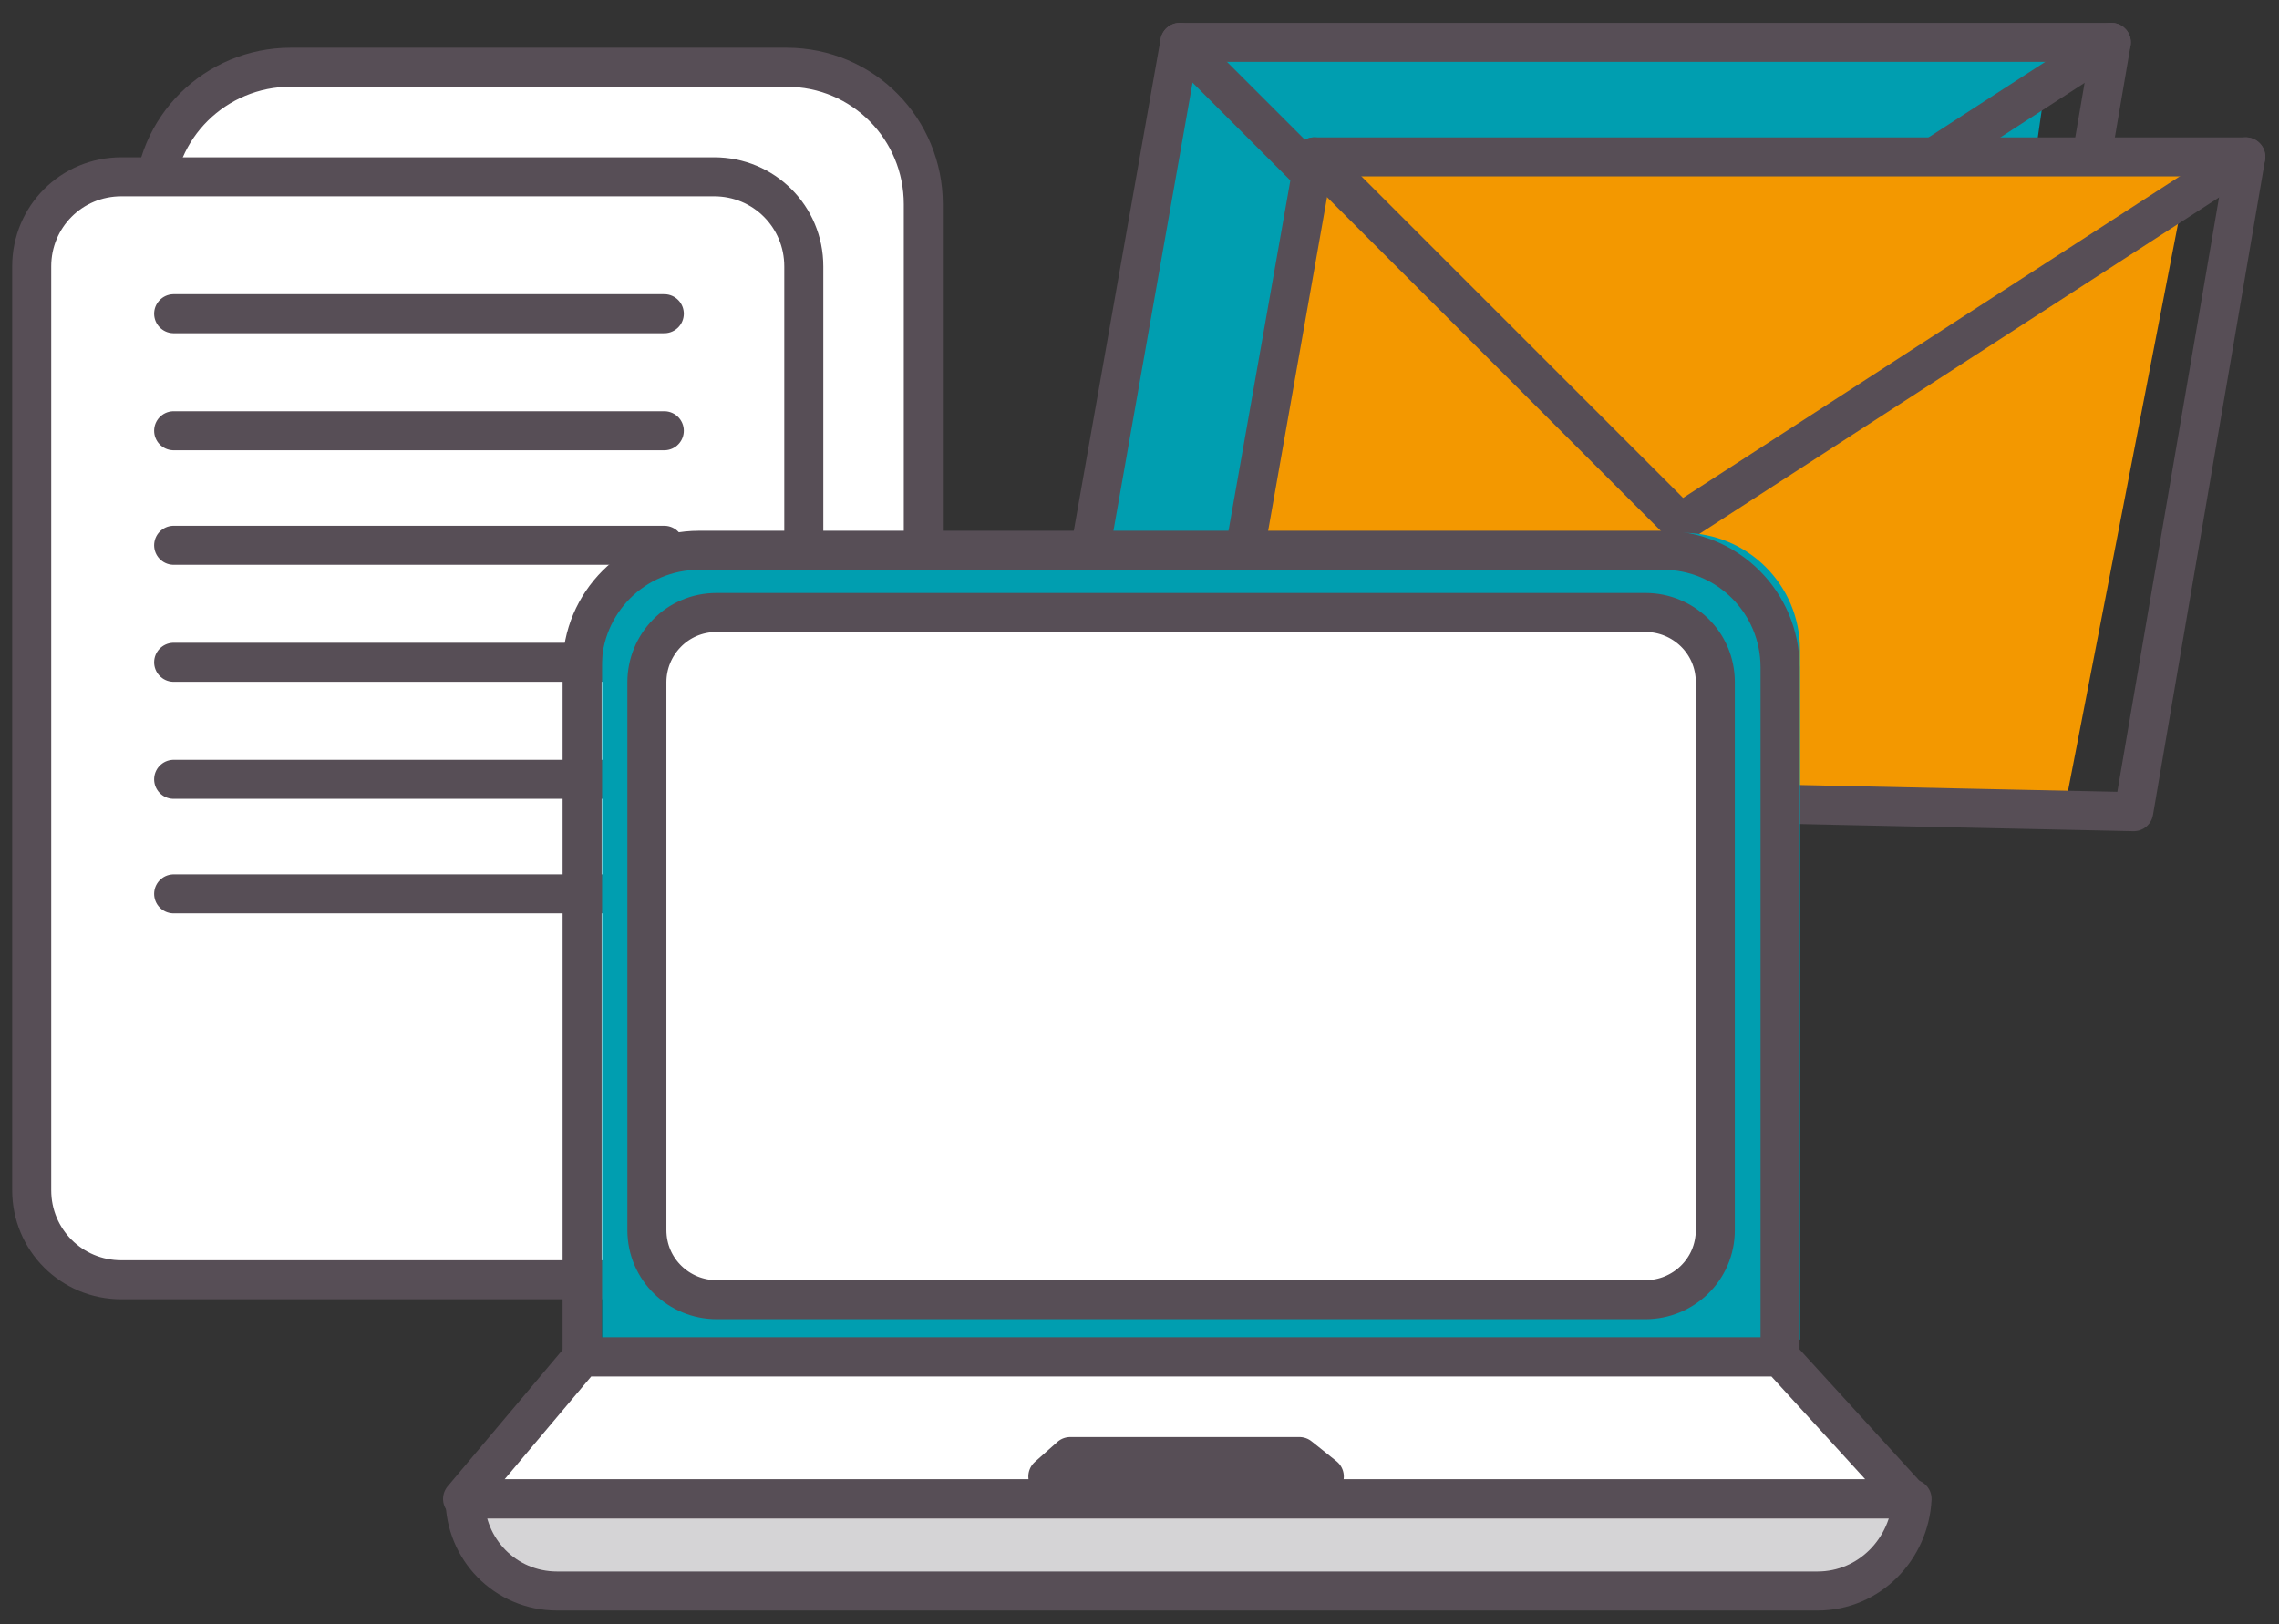
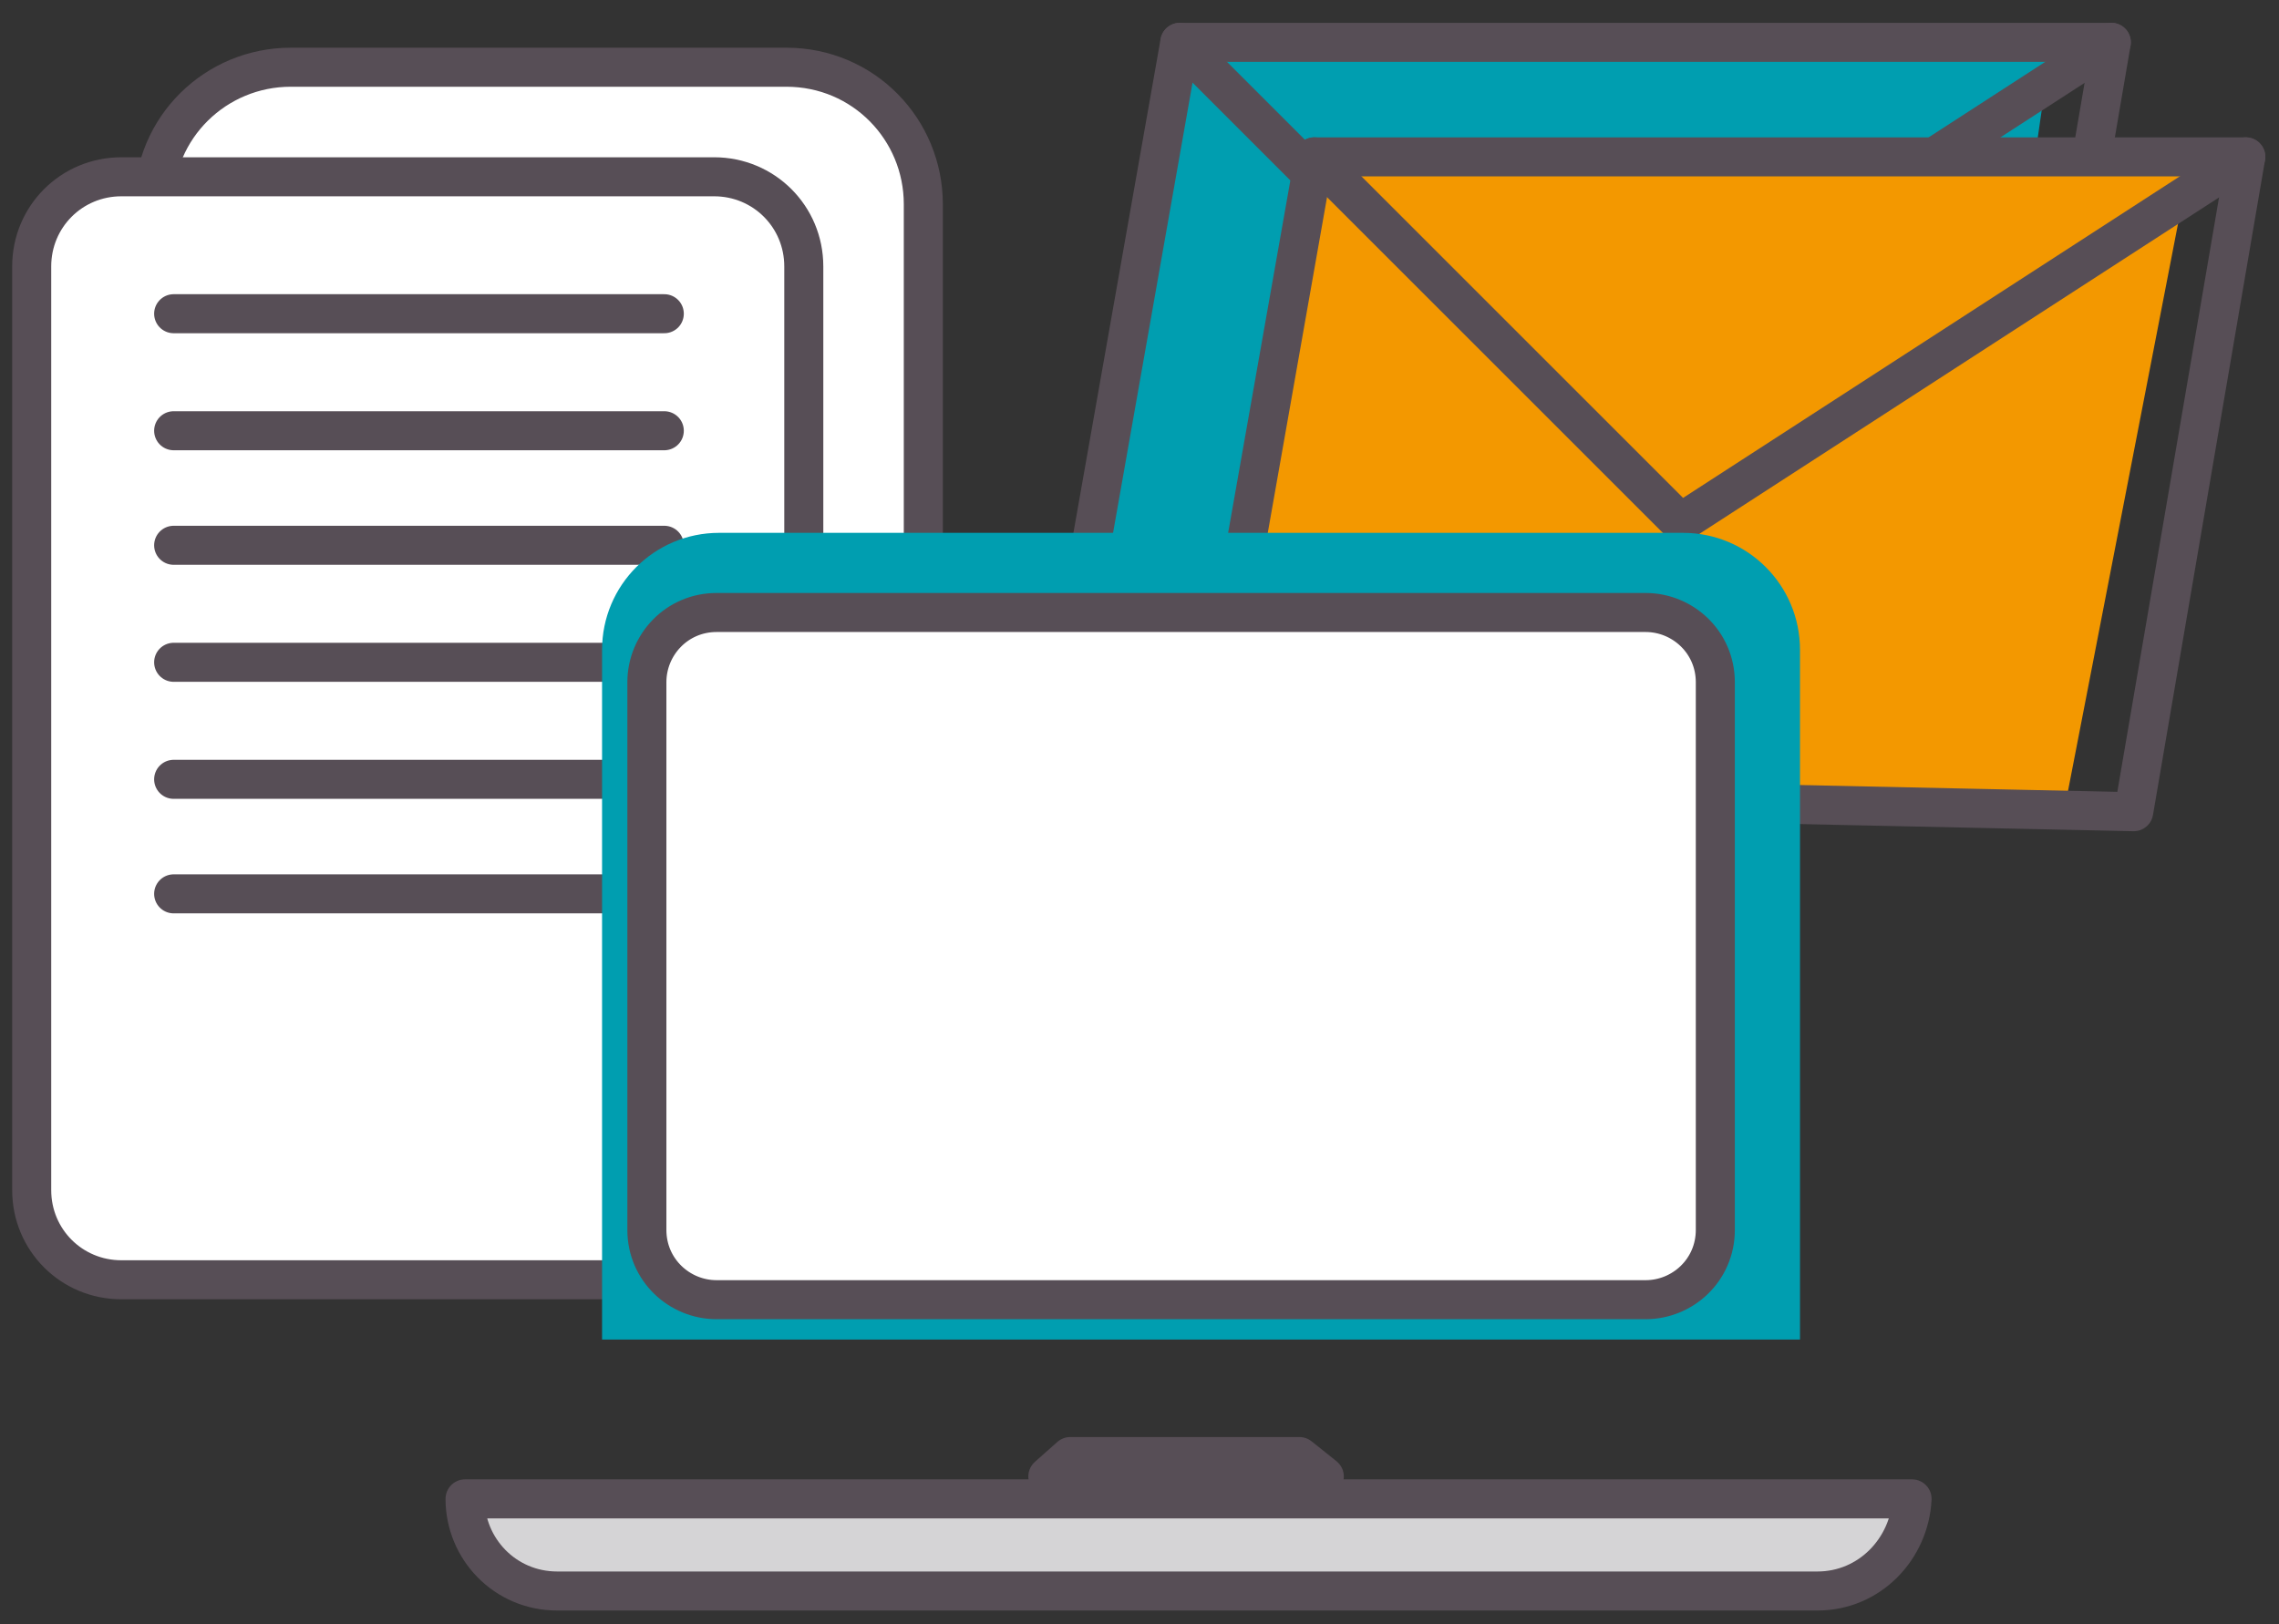
<svg xmlns="http://www.w3.org/2000/svg" width="101" height="72" viewBox="0 0 101 72" fill="none">
  <rect x="0" y="0" width="101" height="72" fill="#333333" stroke="none" />
  <g clip-path="url(#clip0)">
    <path d="M34.849 51.877H12.884C9.462 51.877 6.813 49.117 6.813 45.806V9.051C6.813 5.629 9.573 2.98 12.884 2.98H34.849C38.27 2.98 40.919 5.74 40.919 9.051V45.806C40.919 49.117 38.16 51.877 34.849 51.877Z" fill="white" stroke="#574E56" stroke-width="1.73" stroke-miterlimit="10" />
    <path d="M31.759 56.733H5.379C3.171 56.733 1.405 54.967 1.405 52.76V11.81C1.405 9.603 3.171 7.837 5.379 7.837H31.648C33.856 7.837 35.622 9.603 35.622 11.81V52.87C35.732 54.967 33.966 56.733 31.759 56.733Z" fill="white" stroke="#574E56" stroke-width="1.73" stroke-miterlimit="10" stroke-linecap="round" stroke-linejoin="round" />
    <path d="M7.696 13.907H29.44" stroke="#574E56" stroke-width="1.73" stroke-miterlimit="10" stroke-linecap="round" stroke-linejoin="round" />
    <path d="M7.696 19.095H29.44" stroke="#574E56" stroke-width="1.73" stroke-miterlimit="10" stroke-linecap="round" stroke-linejoin="round" />
    <path d="M7.696 24.173H29.44" stroke="#574E56" stroke-width="1.73" stroke-miterlimit="10" stroke-linecap="round" stroke-linejoin="round" />
    <path d="M7.696 29.36H29.44" stroke="#574E56" stroke-width="1.73" stroke-miterlimit="10" stroke-linecap="round" stroke-linejoin="round" />
    <path d="M7.696 34.548H29.44" stroke="#574E56" stroke-width="1.73" stroke-miterlimit="10" stroke-linecap="round" stroke-linejoin="round" />
    <path d="M7.696 39.625H29.44" stroke="#574E56" stroke-width="1.73" stroke-miterlimit="10" stroke-linecap="round" stroke-linejoin="round" />
    <path d="M86.725 30.906L48.094 30.023L52.288 1.877H90.919L86.725 30.906Z" fill="#009EB0" />
    <path d="M88.602 30.906L47.321 30.023L52.288 1.877H93.569L88.602 30.906Z" stroke="#574E56" stroke-width="1.73" stroke-miterlimit="10" stroke-linecap="round" stroke-linejoin="round" />
    <path d="M52.288 1.877L68.513 18.102L93.568 1.877" stroke="#574E56" stroke-width="1.73" stroke-miterlimit="10" stroke-linecap="round" stroke-linejoin="round" />
    <path d="M91.471 35.983L54.164 35.1L58.027 6.954H97.1L91.471 35.983Z" fill="#F39800" />
    <path d="M94.562 35.983L53.281 35.1L58.248 6.954H99.528L94.562 35.983Z" stroke="#574E56" stroke-width="1.73" stroke-miterlimit="10" stroke-linecap="round" stroke-linejoin="round" />
    <path d="M58.248 6.954L74.473 23.179L99.528 6.954" stroke="#574E56" stroke-width="1.73" stroke-miterlimit="10" stroke-linecap="round" stroke-linejoin="round" />
    <path d="M81.206 70.199H25.356C23.038 70.199 21.273 68.323 21.273 66.115H85.4C85.29 68.323 83.524 70.199 81.206 70.199Z" fill="#D5D4D6" />
    <path d="M79.882 59.383H26.682V28.809C26.682 25.939 29 23.621 31.869 23.621H74.585C77.454 23.621 79.772 25.939 79.772 28.809V59.383H79.882Z" fill="#009EB0" />
-     <path d="M78.888 60.155H25.798V29.581C25.798 26.711 28.116 24.394 30.985 24.394H73.701C76.57 24.394 78.888 26.711 78.888 29.581V60.155Z" stroke="#574E56" stroke-width="1.73" stroke-miterlimit="10" stroke-linecap="round" stroke-linejoin="round" />
-     <path d="M78.888 60.155H25.798L20.5 66.447H84.628L78.888 60.155Z" fill="white" stroke="#574E56" stroke-width="1.73" stroke-miterlimit="10" stroke-linecap="round" stroke-linejoin="round" />
    <path d="M80.544 70.53H24.694C22.376 70.53 20.61 68.654 20.61 66.446H84.738C84.628 68.654 82.862 70.53 80.544 70.53Z" stroke="#574E56" stroke-width="1.73" stroke-miterlimit="10" stroke-linecap="round" stroke-linejoin="round" />
    <path d="M72.928 57.616H31.759C30.103 57.616 28.668 56.291 28.668 54.525V30.243C28.668 28.587 29.992 27.152 31.759 27.152H72.928C74.584 27.152 76.019 28.477 76.019 30.243V54.525C76.019 56.291 74.584 57.616 72.928 57.616Z" fill="white" stroke="#574E56" stroke-width="1.73" stroke-miterlimit="10" stroke-linecap="round" stroke-linejoin="round" />
    <path d="M57.586 64.57H47.432L46.438 65.453H58.69L57.586 64.57Z" stroke="#574E56" stroke-width="1.73" stroke-miterlimit="10" stroke-linecap="round" stroke-linejoin="round" />
  </g>
  <defs>
    <clipPath id="clip0">
      <rect width="100" height="70.64" fill="white" transform="translate(0.522 0.884)" />
    </clipPath>
  </defs>
</svg>